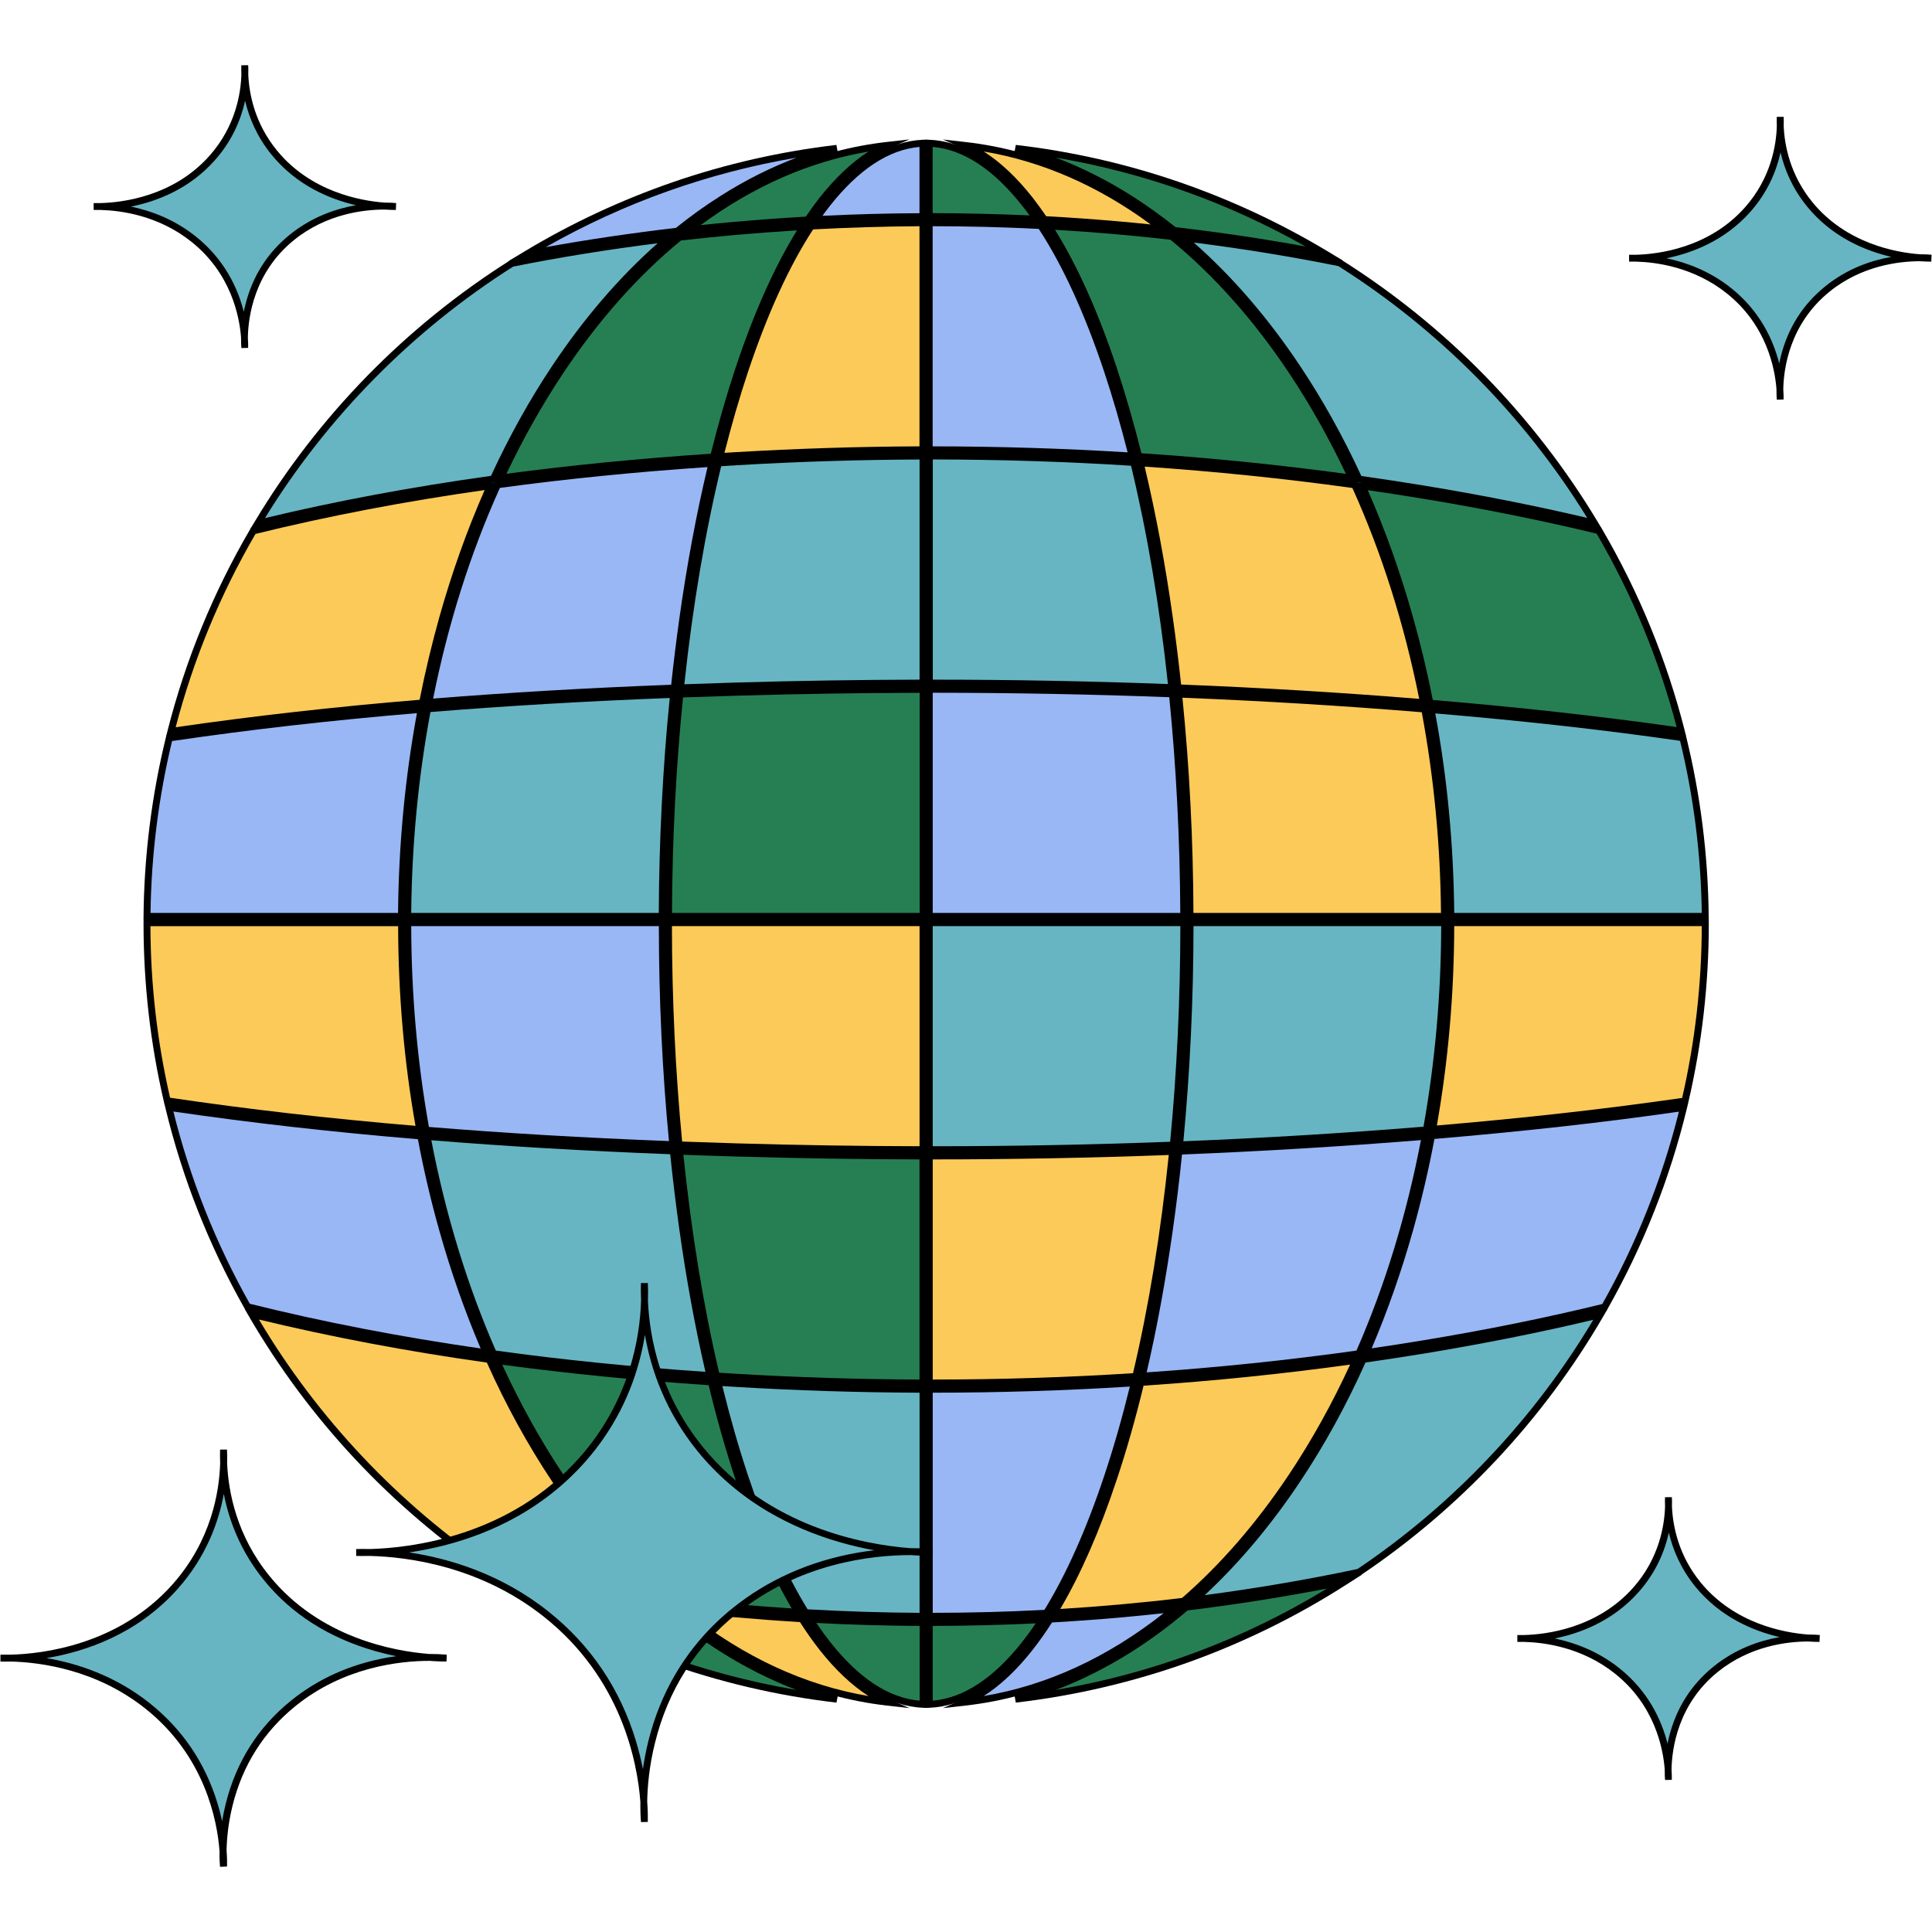
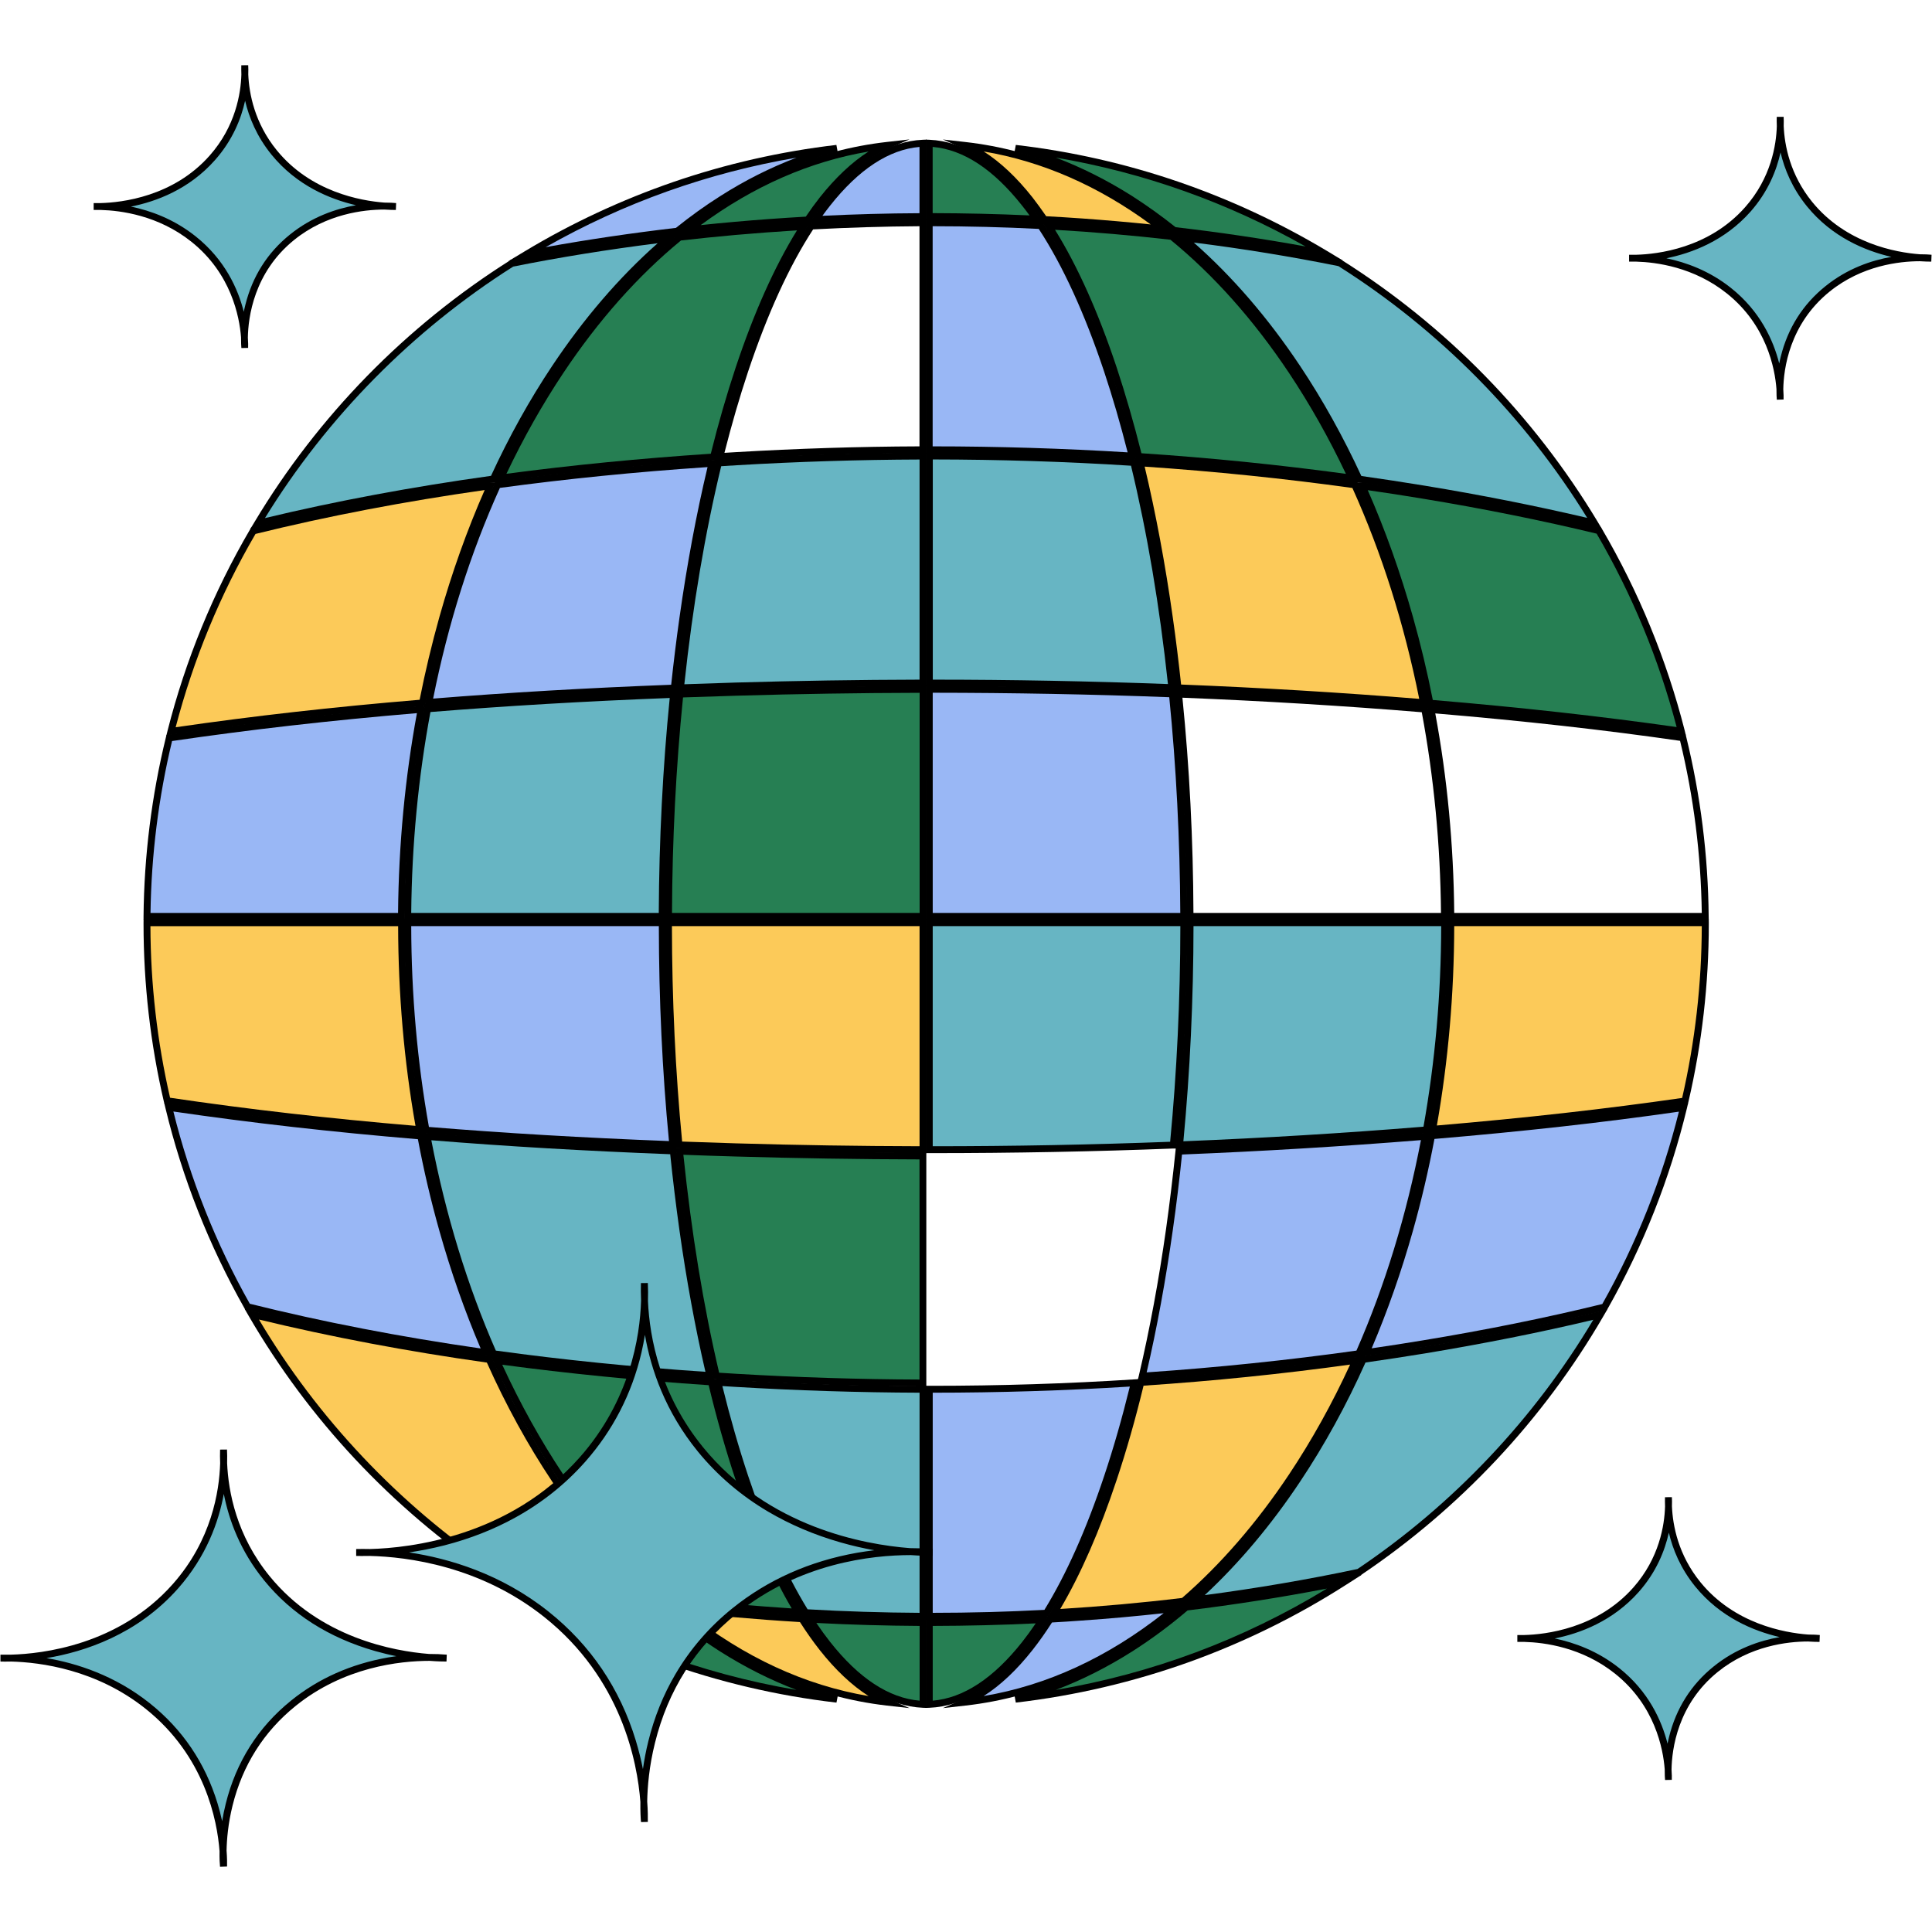
<svg xmlns="http://www.w3.org/2000/svg" width="1000" viewBox="0 0 750 750" height="1000" preserveAspectRatio="xMidYMid meet">
  <defs>
    <clipPath id="faff76d573">
      <path d="M 36 25.312 L 154 25.312 L 154 135 L 36 135 Z M 36 25.312 " clip-rule="nonzero" />
    </clipPath>
    <clipPath id="26fa90fb89">
      <path d="M 36 25.312 L 154 25.312 L 154 136 L 36 136 Z M 36 25.312 " clip-rule="nonzero" />
    </clipPath>
  </defs>
  <path fill="#267f53" d="M 522 613.957 C 484.262 638.137 440.824 654.184 394.176 659.613 C 409.449 655.652 424.375 649.102 438.738 639.98 C 446.199 635.246 453.449 629.871 460.43 623.879 C 481.211 621.363 501.781 618.047 522 613.957 Z M 522 613.957 " fill-opacity="1" fill-rule="nonzero" />
  <path fill="#000000" d="M 394.34 660.949 L 393.855 658.328 C 408.969 654.422 423.84 647.871 438.043 638.855 C 445.426 634.176 452.672 628.801 459.574 622.891 L 459.949 622.566 L 460.375 622.566 C 480.996 620.055 501.645 616.738 521.734 612.672 L 528.742 611.254 L 522.723 615.105 C 503.625 627.355 483.137 637.441 461.875 645.117 C 440.102 652.926 417.367 658.273 394.34 660.949 Z M 461.02 625.164 C 454.09 631.074 446.844 636.422 439.488 641.105 C 429.859 647.203 419.961 652.203 409.852 656.027 C 447.215 649.691 482.547 636.504 515.125 616.684 C 497.312 620.109 479.152 622.969 461.02 625.164 Z M 461.02 625.164 " fill-opacity="1" fill-rule="nonzero" />
  <path fill="#99b7f5" d="M 456.148 624.387 C 431.195 645.035 403.512 657.473 374.625 660.762 C 383.293 656.965 391.691 649.93 399.742 639.688 C 402.414 636.289 405.035 632.57 407.605 628.531 C 411.668 628.32 415.734 628.051 419.801 627.758 C 431.996 626.93 444.113 625.805 456.148 624.387 Z M 456.148 624.387 " fill-opacity="1" fill-rule="nonzero" />
  <path fill="#000000" d="M 366.012 663.09 L 374.117 659.531 C 382.543 655.84 390.836 648.887 398.723 638.855 C 401.344 635.516 403.965 631.797 406.508 627.812 L 406.883 627.223 L 407.578 627.195 C 411.562 626.98 415.684 626.715 419.746 626.418 C 431.785 625.562 443.98 624.441 456.016 623.051 L 460.508 622.543 L 457.031 625.43 C 444.488 635.809 431.168 644.18 417.445 650.332 C 403.645 656.512 389.309 660.469 374.812 662.102 Z M 408.379 629.844 C 405.918 633.695 403.379 637.277 400.812 640.543 C 394.711 648.273 388.375 654.262 381.848 658.41 C 406.426 654.262 429.883 643.457 451.738 626.234 C 441.145 627.41 430.445 628.371 419.906 629.094 C 416.055 629.391 412.18 629.629 408.379 629.844 Z M 408.379 629.844 " fill-opacity="1" fill-rule="nonzero" />
  <path fill="#267f53" d="M 404.637 628.719 C 402.414 632.117 400.168 635.301 397.867 638.215 C 386.047 653.219 373.555 661.109 360.742 661.617 L 360.742 629.844 L 361.117 629.844 C 375.668 629.844 390.191 629.469 404.637 628.719 Z M 404.637 628.719 " fill-opacity="1" fill-rule="nonzero" />
  <path fill="#000000" d="M 359.406 663.008 L 359.406 628.508 L 361.117 628.508 C 375.613 628.508 390.246 628.133 404.555 627.383 L 407.098 627.383 L 405.758 629.441 C 403.539 632.867 401.238 636.102 398.91 639.043 C 386.82 654.371 374.012 662.422 360.797 662.957 Z M 362.082 631.18 L 362.082 660.199 C 373.984 659.184 385.672 651.508 396.824 637.387 C 398.59 635.141 400.355 632.73 402.066 630.191 C 388.855 630.832 375.43 631.152 362.082 631.18 Z M 362.082 631.18 " fill-opacity="1" fill-rule="nonzero" />
  <path fill="#267f53" d="M 358.309 629.844 L 358.309 661.645 C 345.5 661.109 333.035 653.246 321.184 638.242 C 318.859 635.273 316.559 632.062 314.312 628.586 C 328.996 629.363 343.68 629.789 358.309 629.844 Z M 358.309 629.844 " fill-opacity="1" fill-rule="nonzero" />
  <path fill="#000000" d="M 359.648 663.008 L 358.258 662.957 C 345.043 662.395 332.23 654.371 320.141 639.043 C 317.789 636.047 315.434 632.758 313.188 629.281 L 311.852 627.223 L 314.391 627.223 C 328.969 628.023 343.734 628.453 358.309 628.508 L 359.648 628.508 Z M 316.906 630.031 C 318.645 632.625 320.438 635.086 322.254 637.387 C 333.383 651.508 345.07 659.184 357 660.199 L 357 631.18 C 343.68 631.102 330.199 630.727 316.906 630.031 Z M 316.906 630.031 " fill-opacity="1" fill-rule="nonzero" />
  <path fill="#fcca59" d="M 344.402 660.762 C 315.406 657.473 287.617 644.957 262.582 624.145 C 270.02 625.004 277.508 625.777 285.051 626.445 C 293.797 627.223 302.57 627.863 311.316 628.371 C 313.91 632.465 316.559 636.262 319.285 639.688 C 327.363 649.93 335.762 656.992 344.402 660.762 Z M 344.402 660.762 " fill-opacity="1" fill-rule="nonzero" />
  <path fill="#000000" d="M 353.066 663.09 L 344.27 662.102 C 329.746 660.441 315.328 656.457 301.473 650.25 C 287.699 644.074 274.324 635.648 261.754 625.191 L 258.305 622.301 L 262.77 622.809 C 270.207 623.664 277.75 624.441 285.211 625.109 C 293.902 625.887 302.73 626.527 311.422 627.035 L 312.117 627.062 L 312.492 627.648 C 315.059 631.715 317.707 635.488 320.355 638.855 C 328.246 648.887 336.539 655.84 344.965 659.531 Z M 266.996 625.992 C 288.93 643.352 312.492 654.238 337.18 658.41 C 330.68 654.262 324.316 648.273 318.215 640.543 C 315.621 637.254 313.055 633.613 310.539 629.684 C 302.008 629.176 293.395 628.531 284.918 627.785 C 278.98 627.25 272.961 626.66 266.996 625.992 Z M 266.996 625.992 " fill-opacity="1" fill-rule="nonzero" />
  <path fill="#267f53" d="M 324.875 659.613 C 278.098 654.184 234.551 638.055 196.734 613.742 C 216.738 617.781 237.309 621.098 258.332 623.637 C 265.418 629.711 272.746 635.168 280.316 639.98 C 294.707 649.102 309.605 655.68 324.875 659.613 Z M 324.875 659.613 " fill-opacity="1" fill-rule="nonzero" />
  <path fill="#000000" d="M 324.715 660.949 C 301.605 658.273 278.82 652.898 256.992 645.008 C 235.676 637.305 215.133 627.168 196.012 614.863 L 190.02 611.016 L 197 612.43 C 216.871 616.441 237.547 619.785 258.41 622.301 L 258.84 622.301 L 259.215 622.621 C 266.223 628.641 273.551 634.098 281.039 638.855 C 295.242 647.871 310.113 654.422 325.223 658.328 Z M 203.578 616.441 C 236.266 636.371 271.703 649.664 309.203 656.027 C 299.121 652.203 289.195 647.203 279.566 641.105 C 272.078 636.344 264.75 630.914 257.742 624.922 C 239.422 622.676 221.234 619.84 203.578 616.441 Z M 203.578 616.441 " fill-opacity="1" fill-rule="nonzero" />
  <path fill="#fcca59" d="M 255.094 620.805 C 233.242 618.074 211.977 614.543 191.328 610.184 C 153.055 584.426 120.984 550.191 97.77 510.18 C 126.898 517.375 157.547 523.203 189.938 527.723 C 197.348 544.414 205.879 560.008 215.48 574.398 C 227.465 592.426 240.73 607.938 255.094 620.805 Z M 255.094 620.805 " fill-opacity="1" fill-rule="nonzero" />
  <path fill="#000000" d="M 259.16 622.676 L 254.906 622.141 C 233.137 619.414 211.711 615.855 191.168 611.547 L 190.902 611.547 L 190.555 611.309 C 171.402 598.414 153.695 583.332 137.891 566.453 C 122.055 549.551 108.176 530.855 96.566 510.875 L 94.988 508.145 L 98.035 508.895 C 126.898 516.008 157.844 521.922 189.965 526.414 L 190.742 526.414 L 191.09 527.215 C 198.445 543.801 207.004 559.418 216.523 573.703 C 228.402 591.516 241.668 607.027 255.922 619.84 Z M 191.863 608.926 C 210.961 612.938 230.863 616.309 251.082 618.93 C 237.844 606.574 225.512 591.863 214.359 575.145 C 204.891 560.945 196.359 545.402 189.004 528.953 C 158.137 524.621 128.395 518.977 100.523 512.238 C 123.312 550.594 154.82 583.973 191.863 608.926 Z M 191.863 608.926 " fill-opacity="1" fill-rule="nonzero" />
  <path fill="#267f53" d="M 309.766 625.859 C 301.605 625.352 293.449 624.762 285.266 624.012 C 276.492 623.238 267.824 622.328 259.266 621.312 C 244.18 608.207 230.168 592.051 217.488 573.059 C 208.207 559.125 199.914 544.094 192.719 528.125 C 219.332 531.762 247.098 534.543 276.145 536.469 C 279.352 549.789 282.91 562.359 286.844 574.129 C 293.691 594.672 301.395 612.004 309.766 625.859 Z M 309.766 625.859 " fill-opacity="1" fill-rule="nonzero" />
  <path fill="#000000" d="M 312.254 627.355 L 309.711 627.195 C 301.5 626.688 293.234 626.07 285.184 625.352 C 276.547 624.574 267.801 623.664 259.215 622.648 L 258.785 622.648 L 258.41 622.328 C 243.164 609.086 229.016 592.746 216.391 573.809 C 207.137 559.926 198.766 544.734 191.516 528.688 L 190.527 526.492 L 192.906 526.816 C 219.309 530.426 247.336 533.234 276.25 535.133 L 277.242 535.188 L 277.48 536.148 C 280.664 549.391 284.25 562.039 288.152 573.703 C 294.945 594.082 302.625 611.414 310.941 625.164 Z M 259.828 620.027 C 268.281 621.043 276.895 621.926 285.398 622.703 C 292.621 623.344 299.977 623.906 307.332 624.387 C 299.387 610.828 292.086 594.082 285.586 574.559 C 281.762 563.082 278.23 550.699 275.102 537.727 C 247.363 535.883 220.43 533.207 194.969 529.785 C 201.922 544.895 209.867 559.207 218.613 572.336 C 231.023 590.953 244.875 607 259.828 620.027 Z M 259.828 620.027 " fill-opacity="1" fill-rule="nonzero" />
  <path fill="#67b5c3" d="M 358.309 539.305 L 358.309 627.438 C 343.199 627.383 327.98 626.902 312.734 626.047 C 304.094 612.109 296.203 594.457 289.168 573.383 C 285.316 561.852 281.84 549.578 278.711 536.656 C 281.039 536.816 283.391 536.953 285.746 537.086 C 310.086 538.504 334.293 539.254 358.309 539.305 Z M 358.309 539.305 " fill-opacity="1" fill-rule="nonzero" />
  <path fill="#000000" d="M 359.648 628.801 L 358.309 628.801 C 343.199 628.746 327.844 628.266 312.652 627.41 L 311.957 627.383 L 311.582 626.793 C 302.891 612.777 294.922 594.965 287.887 573.836 C 284.062 562.387 280.531 549.977 277.402 537.004 L 276.973 535.238 L 278.793 535.348 C 281.227 535.508 283.605 535.641 285.828 535.773 C 310.004 537.191 334.398 537.969 358.336 538.023 L 359.676 538.023 L 359.676 628.801 Z M 313.508 624.734 C 327.98 625.562 342.582 626.02 356.973 626.098 L 356.973 540.645 C 333.434 540.562 309.445 539.812 285.641 538.395 C 283.953 538.289 282.215 538.184 280.422 538.074 C 283.445 550.352 286.816 562.066 290.426 572.926 C 297.301 593.574 305.059 611.012 313.508 624.734 Z M 313.508 624.734 " fill-opacity="1" fill-rule="nonzero" />
  <path fill="#99b7f5" d="M 440.316 536.816 C 437.188 549.684 433.711 561.906 429.883 573.383 C 422.824 594.59 414.879 612.297 406.188 626.258 C 391.129 627.062 375.961 627.465 360.742 627.465 L 360.742 539.332 C 361.039 539.332 361.332 539.332 361.652 539.332 C 388.133 539.305 414.371 538.477 440.316 536.816 Z M 440.316 536.816 " fill-opacity="1" fill-rule="nonzero" />
  <path fill="#000000" d="M 361.465 628.801 C 361.227 628.801 360.984 628.801 360.742 628.801 L 359.406 628.801 L 359.406 537.969 L 360.742 537.969 C 361.039 537.969 361.332 537.969 361.625 537.969 C 387.973 537.969 414.426 537.141 440.207 535.48 L 442.027 535.375 L 441.598 537.141 C 438.469 550.059 434.941 562.414 431.141 573.809 C 424.055 595.074 416.031 612.938 407.309 626.98 L 406.938 627.57 L 406.242 627.598 C 391.504 628.398 376.445 628.801 361.465 628.801 Z M 362.082 540.645 L 362.082 626.098 C 376.551 626.098 391.129 625.699 405.438 624.949 C 413.918 611.176 421.727 593.684 428.652 572.926 C 432.266 562.121 435.609 550.457 438.605 538.262 C 413.434 539.84 387.73 540.645 362.082 540.645 Z M 362.082 540.645 " fill-opacity="1" fill-rule="nonzero" />
  <path fill="#fcca59" d="M 526.332 528.098 C 519.137 544.066 510.848 559.125 501.566 573.059 C 488.809 592.184 474.66 608.445 459.441 621.605 C 442.805 623.613 426.031 625.109 409.156 626.07 C 417.609 612.164 425.336 594.777 432.211 574.129 C 436.117 562.414 439.672 549.898 442.855 536.656 C 471.047 534.785 498.918 531.922 526.332 528.098 Z M 526.332 528.098 " fill-opacity="1" fill-rule="nonzero" />
  <path fill="#000000" d="M 406.695 627.57 L 408.004 625.402 C 416.379 611.602 424.105 594.215 430.926 573.73 C 434.805 562.094 438.391 549.523 441.547 536.363 L 441.785 535.348 L 442.805 535.348 C 470.859 533.5 498.891 530.613 526.145 526.816 L 528.555 526.469 L 527.562 528.688 C 520.316 544.762 511.945 559.953 502.688 573.863 C 489.957 592.934 475.727 609.355 460.324 622.676 L 459.949 622.996 L 459.52 622.996 C 442.883 625.004 425.953 626.5 409.211 627.465 Z M 443.926 537.914 C 440.797 550.805 437.293 563.137 433.469 574.559 C 426.941 594.191 419.586 611.016 411.59 624.602 C 427.344 623.637 443.23 622.219 458.879 620.32 C 473.965 607.215 487.953 591.062 500.441 572.312 C 509.188 559.18 517.16 544.867 524.113 529.73 C 497.875 533.367 470.887 536.121 443.926 537.914 Z M 443.926 537.914 " fill-opacity="1" fill-rule="nonzero" />
  <path fill="#67b5c3" d="M 621.23 510.312 C 597.988 550.352 565.84 584.613 527.512 610.344 C 506.461 614.785 485.172 618.367 463.664 621.098 C 478.164 608.152 491.535 592.559 503.598 574.426 C 513.199 560.035 521.734 544.414 529.168 527.699 C 537.059 526.574 544.922 525.371 552.758 524.086 C 576.75 520.156 599.512 515.582 621.23 510.312 Z M 621.23 510.312 " fill-opacity="1" fill-rule="nonzero" />
  <path fill="#000000" d="M 459.547 622.969 L 462.758 620.109 C 477.145 607.27 490.52 591.648 502.477 573.703 C 511.996 559.418 520.555 543.773 527.938 527.188 L 528.285 526.387 L 529.062 526.387 C 536.926 525.262 544.816 524.059 552.52 522.805 C 576.43 518.871 599.461 514.242 620.938 509.027 L 623.984 508.281 L 622.406 510.98 C 610.801 530.988 596.863 549.684 581.004 566.613 C 565.168 583.492 547.438 598.578 528.258 611.469 L 528.047 611.602 L 527.805 611.656 C 506.836 616.094 485.305 619.707 463.824 622.434 Z M 530.078 528.93 C 522.723 545.402 514.191 560.945 504.695 575.172 C 493.488 591.996 481.023 606.812 467.676 619.227 C 487.605 616.605 507.531 613.207 526.977 609.086 C 564.074 584.133 595.66 550.727 618.504 512.344 C 597.855 517.266 575.816 521.652 552.973 525.426 C 545.43 526.652 537.727 527.832 530.078 528.93 Z M 530.078 528.93 " fill-opacity="1" fill-rule="nonzero" />
-   <path fill="#fcca59" d="M 455.215 446.977 C 452.059 478.164 447.242 507.609 440.902 534.355 C 414.477 536.07 387.73 536.926 360.742 536.898 L 360.742 448.77 L 361.625 448.77 C 393.188 448.742 424.43 448.152 455.215 446.977 Z M 455.215 446.977 " fill-opacity="1" fill-rule="nonzero" />
-   <path fill="#000000" d="M 361.734 538.207 C 361.414 538.207 361.066 538.207 360.742 538.207 L 359.406 538.207 L 359.406 447.402 L 361.625 447.402 C 393.027 447.402 424.48 446.816 455.16 445.637 L 456.684 445.637 L 456.551 447.109 C 453.395 478.457 448.582 507.906 442.215 534.652 L 441.973 535.613 L 440.984 535.668 C 414.988 537.352 388.32 538.207 361.734 538.207 Z M 362.082 450.078 L 362.082 535.535 C 388.188 535.535 414.316 534.703 439.836 533.074 C 445.961 507.129 450.613 478.645 453.715 448.367 C 423.652 449.488 392.84 450.078 362.082 450.078 Z M 362.082 450.078 " fill-opacity="1" fill-rule="nonzero" />
  <path fill="#99b7f5" d="M 653.516 429.965 C 646.855 457.406 636.477 483.43 622.891 507.422 C 600.555 512.906 577.125 517.641 552.332 521.734 C 545.031 522.938 537.676 524.059 530.293 525.129 C 536.844 510.07 542.488 494.129 547.195 477.414 C 550.566 465.484 553.402 453.316 555.703 440.93 C 590.793 437.961 623.184 434.324 653.516 429.965 Z M 653.516 429.965 " fill-opacity="1" fill-rule="nonzero" />
  <path fill="#000000" d="M 528.125 526.762 L 529.09 524.566 C 535.613 509.562 541.285 493.57 545.938 477.012 C 549.281 465.191 552.117 452.941 554.418 440.637 L 554.633 439.539 L 555.703 439.539 C 591.035 436.57 622.969 433.016 653.355 428.629 L 655.305 428.332 L 654.852 430.258 C 648.273 457.461 637.922 483.617 624.094 508.039 L 623.797 508.547 L 623.238 508.68 C 601.039 514.137 577.285 518.953 552.57 522.988 C 545.379 524.168 537.941 525.316 530.504 526.387 Z M 556.852 442.133 C 554.578 454.172 551.77 466.152 548.508 477.734 C 544.039 493.594 538.637 508.977 532.484 523.418 C 539.117 522.453 545.699 521.438 552.117 520.367 C 576.535 516.355 600.047 511.598 622.008 506.219 C 635.246 482.734 645.25 457.621 651.75 431.543 C 622.168 435.797 591.086 439.246 556.852 442.133 Z M 556.852 442.133 " fill-opacity="1" fill-rule="nonzero" />
  <path fill="#99b7f5" d="M 553.242 441.09 C 547.652 471.02 538.984 499.453 527.512 525.504 C 499.906 529.383 471.852 532.297 443.445 534.195 C 447.617 516.465 451.148 497.422 454.012 477.227 C 455.402 467.277 456.633 457.168 457.676 446.895 C 489.77 445.637 521.359 443.738 552.359 441.172 C 552.625 441.145 552.945 441.117 553.242 441.09 Z M 553.242 441.09 " fill-opacity="1" fill-rule="nonzero" />
  <path fill="#000000" d="M 441.707 535.641 L 442.133 533.875 C 446.281 516.223 449.836 497.098 452.672 477.012 C 454.062 467.09 455.293 456.898 456.336 446.734 L 456.445 445.586 L 457.594 445.531 C 489.555 444.273 521.41 442.348 552.223 439.836 C 552.547 439.809 552.84 439.781 553.133 439.754 L 554.898 439.594 L 554.578 441.332 C 548.961 471.422 540.27 499.906 528.742 526.039 L 528.395 526.84 L 527.617 526.84 C 500.121 530.719 471.852 533.637 443.551 535.535 Z M 458.852 448.18 C 457.863 457.996 456.656 467.812 455.293 477.414 C 452.539 496.887 449.141 515.5 445.129 532.754 C 472.547 530.879 499.906 528.047 526.574 524.301 C 537.648 499.051 546.047 471.582 551.609 442.59 C 521.387 445.023 490.199 446.922 458.852 448.18 Z M 458.852 448.18 " fill-opacity="1" fill-rule="nonzero" />
  <path fill="#267f53" d="M 358.309 448.742 L 358.309 536.871 C 334.344 536.816 310.164 536.07 285.879 534.625 C 283.285 534.465 280.691 534.305 278.125 534.145 C 271.785 507.422 266.996 478 263.84 446.867 C 271.008 447.137 278.285 447.375 285.664 447.59 C 310.031 448.34 334.266 448.715 358.309 448.742 Z M 358.309 448.742 " fill-opacity="1" fill-rule="nonzero" />
  <path fill="#000000" d="M 359.648 538.207 L 358.309 538.207 C 334.426 538.156 310.031 537.406 285.801 535.961 C 283.18 535.801 280.582 535.641 278.016 535.48 L 277.027 535.426 L 276.785 534.465 C 270.445 507.719 265.633 478.297 262.477 447.027 L 262.316 445.559 L 263.84 445.559 C 270.98 445.824 278.309 446.066 285.641 446.281 C 309.953 447.004 334.398 447.375 358.258 447.402 L 359.594 447.402 L 359.594 538.207 Z M 279.168 532.887 C 281.387 533.02 283.66 533.18 285.934 533.312 C 309.656 534.707 333.543 535.453 356.945 535.535 L 356.945 450.078 C 333.488 450.023 309.469 449.648 285.586 448.953 C 278.793 448.77 271.973 448.527 265.285 448.285 C 268.414 478.512 273.066 506.969 279.168 532.887 Z M 279.168 532.887 " fill-opacity="1" fill-rule="nonzero" />
  <path fill="#67b5c3" d="M 275.582 534.008 C 246.32 532.059 218.344 529.25 191.57 525.531 C 180.098 499.508 171.43 471.129 165.84 441.199 C 195.902 443.66 227.625 445.504 261.406 446.816 C 262.449 457.113 263.652 467.25 265.07 477.227 C 267.906 497.312 271.41 516.305 275.582 534.008 Z M 275.582 534.008 " fill-opacity="1" fill-rule="nonzero" />
  <path fill="#000000" d="M 277.266 535.348 L 275.477 535.348 C 246.293 533.422 218.051 530.559 191.465 526.867 L 190.688 526.867 L 190.34 526.066 C 178.84 499.961 170.145 471.504 164.504 441.438 L 164.184 439.727 L 165.922 439.859 C 196.09 442.32 227.332 444.168 261.434 445.449 L 262.582 445.504 L 262.691 446.656 C 263.707 456.871 264.938 467.09 266.355 477.012 C 269.164 496.992 272.695 516.035 276.84 533.688 Z M 192.48 524.301 C 218.266 527.859 245.625 530.641 273.844 532.539 C 269.859 515.312 266.461 496.777 263.734 477.387 C 262.395 467.812 261.191 457.941 260.176 448.07 C 227.145 446.789 196.785 445.023 167.445 442.645 C 173.008 471.609 181.434 499.078 192.48 524.301 Z M 192.48 524.301 " fill-opacity="1" fill-rule="nonzero" />
  <path fill="#99b7f5" d="M 188.789 525.129 C 156.211 520.531 125.371 514.59 96.109 507.262 C 82.551 483.297 72.172 457.301 65.539 429.859 C 96.406 434.406 128.797 438.094 163.379 440.984 C 165.68 453.316 168.516 465.457 171.887 477.359 C 176.566 494.102 182.211 510.043 188.789 525.129 Z M 188.789 525.129 " fill-opacity="1" fill-rule="nonzero" />
  <path fill="#000000" d="M 190.957 526.789 L 188.602 526.469 C 156.156 521.895 124.945 515.875 95.789 508.574 L 95.23 508.441 L 94.934 507.93 C 81.133 483.512 70.781 457.352 64.23 430.18 L 63.773 428.254 L 65.727 428.547 C 96.832 433.148 128.797 436.785 163.461 439.672 L 164.477 439.754 L 164.664 440.742 C 166.965 452.992 169.797 465.191 173.113 477.012 C 177.797 493.594 183.465 509.617 189.992 524.594 Z M 96.969 506.113 C 125.16 513.148 155.301 518.977 186.594 523.473 C 180.418 509 175.016 493.621 170.547 477.734 C 167.285 466.18 164.477 454.223 162.23 442.242 C 128.637 439.434 97.527 435.902 67.305 431.488 C 73.777 457.539 83.754 482.629 96.969 506.113 Z M 96.969 506.113 " fill-opacity="1" fill-rule="nonzero" />
  <path fill="#fcca59" d="M 162.898 438.523 C 128.262 435.637 95.816 431.918 64.926 427.344 C 59.789 405.25 57.062 382.25 57.062 358.633 C 57.062 358.496 57.062 358.336 57.062 358.203 L 155.863 358.203 L 155.863 358.633 C 155.863 385.887 158.219 412.633 162.898 438.523 Z M 162.898 438.523 " fill-opacity="1" fill-rule="nonzero" />
  <path fill="#000000" d="M 164.531 439.996 L 162.789 439.859 C 127.992 436.945 95.926 433.281 64.738 428.652 L 63.828 428.52 L 63.613 427.637 C 58.371 405.145 55.723 381.926 55.723 358.633 C 55.723 358.469 55.723 358.309 55.723 358.176 L 55.75 356.867 L 157.199 356.867 L 157.199 358.633 C 157.199 385.727 159.555 412.551 164.207 438.281 Z M 66.02 426.141 C 96.352 430.633 127.539 434.191 161.293 437.051 C 156.852 411.965 154.605 385.887 154.555 359.539 L 58.398 359.539 C 58.453 381.98 61.02 404.395 66.02 426.141 Z M 66.02 426.141 " fill-opacity="1" fill-rule="nonzero" />
  <path fill="#99b7f5" d="M 261.164 444.355 C 227.305 443.043 195.504 441.199 165.387 438.711 C 160.703 412.926 158.297 386.047 158.297 358.605 L 158.297 358.176 L 257.102 358.176 L 257.102 358.605 C 257.074 387.945 258.465 416.672 261.164 444.355 Z M 261.164 444.355 " fill-opacity="1" fill-rule="nonzero" />
  <path fill="#000000" d="M 262.637 445.746 L 261.113 445.691 C 226.824 444.383 195.477 442.535 165.277 440.047 L 164.262 439.969 L 164.074 438.953 C 159.367 412.926 156.961 385.914 156.961 358.605 L 156.961 356.84 L 258.438 356.84 L 258.438 358.605 C 258.438 387.812 259.801 416.617 262.504 444.219 Z M 166.508 437.48 C 195.902 439.887 226.422 441.68 259.695 442.965 C 257.102 416.031 255.789 387.973 255.762 359.512 L 159.637 359.512 C 159.688 385.992 161.988 412.203 166.508 437.48 Z M 166.508 437.48 " fill-opacity="1" fill-rule="nonzero" />
  <path fill="#fcca59" d="M 358.309 358.176 L 358.309 446.309 C 334.293 446.281 310.086 445.906 285.719 445.184 C 278.23 444.969 270.875 444.703 263.602 444.434 C 260.926 416.914 259.535 388.078 259.535 358.605 L 259.535 358.176 Z M 358.309 358.176 " fill-opacity="1" fill-rule="nonzero" />
  <path fill="#000000" d="M 359.648 447.645 L 358.309 447.645 C 334.48 447.617 310.031 447.242 285.664 446.52 C 278.125 446.309 270.688 446.039 263.547 445.773 L 262.371 445.773 L 262.234 444.57 C 259.535 416.805 258.145 387.891 258.145 358.605 L 258.145 356.84 L 359.621 356.84 L 359.621 447.645 Z M 264.805 443.152 C 271.57 443.391 278.605 443.633 285.746 443.848 C 309.633 444.543 333.57 444.918 356.973 444.969 L 356.973 359.512 L 260.844 359.512 C 260.871 388 262.207 416.137 264.805 443.152 Z M 264.805 443.152 " fill-opacity="1" fill-rule="nonzero" />
  <path fill="#67b5c3" d="M 459.547 358.176 L 459.547 358.605 C 459.547 388.105 458.156 416.965 455.453 444.516 C 424.293 445.719 392.68 446.309 360.742 446.309 L 360.742 358.176 Z M 459.547 358.176 " fill-opacity="1" fill-rule="nonzero" />
  <path fill="#000000" d="M 361.574 447.645 C 361.305 447.645 361.012 447.645 360.742 447.645 L 359.406 447.645 L 359.406 356.84 L 460.883 356.84 L 460.883 358.605 C 460.883 387.918 459.52 416.859 456.793 444.648 L 456.684 445.852 L 455.508 445.852 C 424.723 447.055 393.133 447.645 361.574 447.645 Z M 362.082 359.512 L 362.082 444.969 C 393.027 444.969 424.027 444.383 454.25 443.23 C 456.844 416.164 458.184 388.027 458.211 359.512 Z M 362.082 359.512 " fill-opacity="1" fill-rule="nonzero" />
  <path fill="#67b5c3" d="M 560.758 358.176 L 560.758 358.605 C 560.758 386.02 558.348 412.848 553.695 438.605 C 553.16 438.656 552.652 438.684 552.117 438.738 C 521.25 441.277 489.797 443.176 457.887 444.434 C 460.59 416.727 461.98 387.973 461.98 358.605 L 461.98 358.176 Z M 560.758 358.176 " fill-opacity="1" fill-rule="nonzero" />
  <path fill="#000000" d="M 456.418 445.824 L 456.578 444.301 C 459.277 416.672 460.645 387.84 460.645 358.605 L 460.645 356.84 L 562.121 356.84 L 562.121 358.605 C 562.121 385.859 559.738 412.875 555.031 438.844 L 554.844 439.859 L 553.828 439.941 C 553.293 439.996 552.785 440.023 552.25 440.074 C 521.52 442.59 489.797 444.516 457.941 445.773 Z M 463.316 359.512 C 463.293 387.973 461.953 416.082 459.387 443.043 C 490.68 441.785 521.84 439.887 552.035 437.426 C 552.223 437.398 552.41 437.398 552.598 437.375 C 557.094 412.152 559.418 385.965 559.473 359.512 Z M 463.316 359.512 " fill-opacity="1" fill-rule="nonzero" />
  <path fill="#fcca59" d="M 661.992 358.605 C 661.992 382.25 659.266 405.277 654.102 427.398 C 623.746 431.809 591.301 435.449 556.156 438.391 C 560.809 412.551 563.164 385.832 563.164 358.605 L 563.164 358.176 L 661.992 358.176 C 661.992 358.309 661.992 358.469 661.992 358.605 Z M 661.992 358.605 " fill-opacity="1" fill-rule="nonzero" />
  <path fill="#000000" d="M 554.551 439.887 L 554.871 438.176 C 559.527 412.473 561.879 385.699 561.879 358.633 L 561.879 356.867 L 663.332 356.867 L 663.355 358.176 C 663.355 358.336 663.355 358.496 663.355 358.633 C 663.355 381.953 660.684 405.195 655.441 427.746 L 655.227 428.629 L 654.316 428.762 C 623.797 433.199 591.73 436.785 556.289 439.754 Z M 564.527 359.512 C 564.473 385.832 562.199 411.855 557.789 436.918 C 592.129 434.004 623.316 430.5 653.008 426.219 C 658.008 404.449 660.574 382.035 660.629 359.512 Z M 564.527 359.512 " fill-opacity="1" fill-rule="nonzero" />
-   <path fill="#67b5c3" d="M 661.992 355.742 L 563.191 355.742 C 563.031 328.328 560.461 301.445 555.566 275.477 C 590.633 278.418 622.996 282.027 653.301 286.414 C 658.758 308.668 661.754 331.883 661.992 355.742 Z M 661.992 355.742 " fill-opacity="1" fill-rule="nonzero" />
  <path fill="#000000" d="M 663.332 357.078 L 561.852 357.078 L 561.852 355.742 C 561.691 328.488 559.125 301.555 554.258 275.688 L 553.938 273.949 L 555.676 274.086 C 591.008 277.027 622.996 280.609 653.488 285.023 L 654.371 285.156 L 654.586 286.039 C 660.148 308.723 663.09 332.152 663.305 355.688 Z M 564.527 354.406 L 660.629 354.406 C 660.309 331.832 657.5 309.363 652.203 287.59 C 622.543 283.312 591.41 279.836 557.172 276.945 C 561.828 302.008 564.285 328.059 564.527 354.406 Z M 564.527 354.406 " fill-opacity="1" fill-rule="nonzero" />
-   <path fill="#fcca59" d="M 560.758 355.742 L 461.953 355.742 C 461.875 326.188 460.375 297.301 457.539 269.484 C 489.582 270.742 521.145 272.641 552.117 275.18 C 552.438 275.207 552.758 275.234 553.082 275.262 C 557.977 301.125 560.598 328.141 560.758 355.742 Z M 560.758 355.742 " fill-opacity="1" fill-rule="nonzero" />
  <path fill="#000000" d="M 562.094 357.078 L 460.617 357.078 L 460.617 355.742 C 460.535 326.348 459.039 297.355 456.203 269.59 L 456.043 268.066 L 457.594 268.121 C 489.582 269.375 521.41 271.301 552.223 273.816 L 553.133 273.898 L 554.176 273.898 L 554.391 274.992 C 559.34 301.098 561.934 328.273 562.094 355.715 Z M 463.293 354.406 L 559.391 354.406 C 559.152 327.926 556.637 301.715 551.93 276.492 C 521.68 274.004 490.438 272.105 459.012 270.848 C 461.738 297.836 463.184 325.918 463.293 354.406 Z M 463.293 354.406 " fill-opacity="1" fill-rule="nonzero" />
  <path fill="#99b7f5" d="M 459.547 355.742 L 360.742 355.742 L 360.742 267.613 C 392.574 267.613 424.082 268.199 455.133 269.375 C 457.941 297.031 459.441 326.055 459.547 355.742 Z M 459.547 355.742 " fill-opacity="1" fill-rule="nonzero" />
  <path fill="#000000" d="M 460.883 357.078 L 359.406 357.078 L 359.406 266.273 L 360.742 266.273 C 360.957 266.273 361.172 266.273 361.387 266.273 C 392.973 266.273 424.535 266.863 455.188 268.039 L 456.336 268.094 L 456.445 269.242 C 459.277 297.113 460.777 326.215 460.855 355.742 Z M 362.082 354.406 L 458.184 354.406 C 458.047 325.84 456.605 297.676 453.902 270.66 C 423.895 269.512 393 268.949 362.082 268.922 Z M 362.082 354.406 " fill-opacity="1" fill-rule="nonzero" />
  <path fill="#267f53" d="M 358.309 267.613 L 358.309 355.742 L 259.508 355.742 C 259.586 326.082 261.086 297.086 263.922 269.457 C 271.09 269.191 278.363 268.949 285.719 268.734 C 310.086 268.012 334.293 267.637 358.309 267.613 Z M 358.309 267.613 " fill-opacity="1" fill-rule="nonzero" />
  <path fill="#000000" d="M 359.648 357.078 L 258.172 357.078 L 258.172 355.742 C 258.25 326.242 259.75 297.168 262.582 269.324 L 262.691 268.172 L 263.84 268.121 C 270.875 267.852 278.203 267.613 285.641 267.398 C 309.953 266.676 334.398 266.301 358.285 266.273 L 359.621 266.273 L 359.621 357.078 Z M 260.871 354.406 L 357 354.406 L 357 268.949 C 333.57 269.004 309.633 269.375 285.773 270.074 C 278.738 270.285 271.812 270.5 265.152 270.742 C 262.422 297.73 260.977 325.867 260.871 354.406 Z M 260.871 354.406 " fill-opacity="1" fill-rule="nonzero" />
  <path fill="#67b5c3" d="M 261.488 269.562 C 258.652 297.379 257.18 326.242 257.074 355.77 L 158.297 355.77 C 158.457 328.141 161.078 301.07 166 275.18 C 196.039 272.695 227.73 270.848 261.488 269.562 Z M 261.488 269.562 " fill-opacity="1" fill-rule="nonzero" />
  <path fill="#000000" d="M 258.41 357.078 L 156.961 357.078 L 156.961 355.742 C 157.121 328.246 159.715 301.047 164.691 274.914 L 164.879 273.926 L 165.895 273.844 C 196.039 271.383 227.305 269.539 261.461 268.227 L 262.984 268.172 L 262.824 269.699 C 259.988 297.434 258.52 326.375 258.438 355.77 Z M 159.637 354.406 L 255.734 354.406 C 255.871 325.945 257.289 297.891 259.988 270.953 C 226.875 272.238 196.465 274.031 167.098 276.41 C 162.391 301.633 159.875 327.871 159.637 354.406 Z M 159.637 354.406 " fill-opacity="1" fill-rule="nonzero" />
  <path fill="#99b7f5" d="M 163.512 275.367 C 158.59 301.395 156.023 328.301 155.863 355.77 L 57.062 355.77 C 57.273 331.938 60.27 308.75 65.727 286.496 C 96.566 281.922 128.957 278.23 163.512 275.367 Z M 163.512 275.367 " fill-opacity="1" fill-rule="nonzero" />
  <path fill="#000000" d="M 157.199 357.078 L 55.723 357.078 L 55.723 355.742 C 55.938 332.23 58.879 308.828 64.418 286.176 L 64.629 285.293 L 65.512 285.156 C 96.621 280.559 128.609 276.918 163.379 274.031 L 165.117 273.898 L 164.797 275.637 C 159.902 301.527 157.336 328.488 157.176 355.797 Z M 58.426 354.406 L 154.527 354.406 C 154.766 328.008 157.227 301.93 161.855 276.84 C 128.152 279.676 97.047 283.23 66.797 287.672 C 61.555 309.418 58.746 331.859 58.426 354.406 Z M 58.426 354.406 " fill-opacity="1" fill-rule="nonzero" />
  <path fill="#fcca59" d="M 190.34 188.574 C 183.117 204.676 176.941 221.82 171.859 239.848 C 168.809 250.68 166.188 261.699 163.996 272.879 C 129.492 275.742 97.18 279.406 66.367 283.926 C 73.402 256.27 84.234 230.141 98.305 206.094 C 127.379 198.926 157.977 193.094 190.34 188.574 Z M 190.34 188.574 " fill-opacity="1" fill-rule="nonzero" />
  <path fill="#000000" d="M 64.578 285.559 L 65.059 283.605 C 72.012 256.219 82.816 229.898 97.129 205.426 L 97.504 204.758 L 98.117 204.758 C 127.004 197.641 157.949 191.73 190.098 187.238 L 192.348 187.238 L 191.516 189.109 C 184.348 205.133 178.145 222.301 173.09 240.195 C 170.066 250.949 167.418 262.023 165.25 273.121 L 165.066 274.109 L 164.047 274.191 C 129.465 277.055 97.555 280.664 66.504 285.238 Z M 99.188 207.27 C 85.465 230.809 75.062 256.059 68.188 282.324 C 98.359 277.938 129.383 274.434 162.898 271.652 C 165.039 260.816 167.633 250.012 170.574 239.5 C 175.414 222.301 181.328 205.746 188.148 190.234 C 157.066 194.645 127.137 200.371 99.188 207.27 Z M 99.188 207.27 " fill-opacity="1" fill-rule="nonzero" />
  <path fill="#99b7f5" d="M 276.383 179.883 C 271.863 198.523 268.094 218.637 265.07 240.008 C 263.812 248.914 262.719 257.957 261.754 267.102 C 228.078 268.387 196.465 270.234 166.48 272.668 C 172.367 242.629 181.328 214.172 193.148 188.172 C 219.68 184.535 247.391 181.781 276.383 179.883 Z M 276.383 179.883 " fill-opacity="1" fill-rule="nonzero" />
  <path fill="#000000" d="M 164.824 274.164 L 165.172 272.426 C 171.082 242.23 180.098 213.691 191.945 187.641 L 192.293 186.863 L 193.066 186.863 C 219.496 183.254 247.5 180.445 276.305 178.57 L 278.125 178.465 L 277.695 180.23 C 273.203 198.766 269.402 218.961 266.406 240.25 C 265.152 249.129 264.027 258.25 263.09 267.289 L 262.957 268.441 L 261.809 268.496 C 227.812 269.777 196.652 271.598 166.59 274.059 Z M 194.059 189.402 C 182.664 214.598 173.945 242.094 168.141 271.195 C 197.348 268.844 227.625 267.078 260.551 265.82 C 261.488 257.102 262.555 248.379 263.762 239.82 C 266.676 219.145 270.34 199.461 274.672 181.328 C 246.777 183.199 219.68 185.926 194.059 189.402 Z M 194.059 189.402 " fill-opacity="1" fill-rule="nonzero" />
  <path fill="#67b5c3" d="M 358.309 177.047 L 358.309 265.176 C 334.266 265.203 310.031 265.578 285.641 266.301 C 278.391 266.516 271.223 266.754 264.16 267.023 C 267.426 235.809 272.398 206.363 278.898 179.723 C 281.199 179.562 283.527 179.426 285.852 179.293 C 310.191 177.848 334.344 177.102 358.309 177.047 Z M 358.309 177.047 " fill-opacity="1" fill-rule="nonzero" />
  <path fill="#000000" d="M 264.188 268.359 L 262.691 268.359 L 262.852 266.891 C 266.141 235.516 271.117 206.094 277.613 179.402 L 277.855 178.383 L 278.871 178.383 C 281.305 178.223 283.578 178.09 285.801 177.957 C 309.953 176.539 334.344 175.789 358.309 175.711 L 359.648 175.711 L 359.648 266.516 L 358.309 266.516 C 334.344 266.543 309.898 266.918 285.691 267.637 C 278.473 267.852 271.25 268.094 264.188 268.359 Z M 279.969 180.98 C 273.711 206.844 268.895 235.328 265.66 265.633 C 272.184 265.391 278.898 265.176 285.613 264.965 C 309.418 264.27 333.41 263.895 356.973 263.84 L 356.973 178.383 C 333.488 178.465 309.578 179.215 285.961 180.605 C 284.008 180.738 282.055 180.844 279.969 180.98 Z M 279.969 180.98 " fill-opacity="1" fill-rule="nonzero" />
  <path fill="#67b5c3" d="M 454.867 266.941 C 423.895 265.766 392.492 265.176 360.742 265.176 L 360.742 177.047 C 361.039 177.047 361.332 177.047 361.652 177.047 C 388.051 177.047 414.238 177.875 440.102 179.535 C 446.629 206.199 451.602 235.676 454.867 266.941 Z M 454.867 266.941 " fill-opacity="1" fill-rule="nonzero" />
  <path fill="#000000" d="M 456.363 268.332 L 454.812 268.281 C 424.266 267.102 392.922 266.516 361.574 266.516 C 361.305 266.516 361.012 266.516 360.742 266.516 L 359.406 266.516 L 359.406 175.711 L 360.742 175.711 C 361.039 175.711 361.359 175.711 361.652 175.711 C 387.945 175.711 414.371 176.539 440.207 178.195 L 441.199 178.25 L 441.438 179.215 C 447.965 205.906 452.941 235.383 456.23 266.809 Z M 362.082 263.84 C 392.762 263.84 423.465 264.43 453.395 265.551 C 450.16 235.195 445.316 206.684 439.059 180.793 C 413.758 179.188 387.863 178.383 362.109 178.359 L 362.109 263.84 Z M 362.082 263.84 " fill-opacity="1" fill-rule="nonzero" />
  <path fill="#fcca59" d="M 552.598 272.773 C 552.492 272.773 552.41 272.746 552.305 272.746 C 521.199 270.207 489.477 268.281 457.301 267.023 C 456.336 257.902 455.242 248.891 453.984 240.008 C 450.961 218.559 447.164 198.363 442.645 179.695 C 470.781 181.566 498.57 184.402 525.934 188.227 C 537.754 214.25 546.742 242.738 552.598 272.773 Z M 552.598 272.773 " fill-opacity="1" fill-rule="nonzero" />
  <path fill="#000000" d="M 554.258 274.273 L 552.199 274.086 C 521.25 271.543 489.289 269.617 457.246 268.359 L 456.098 268.309 L 455.961 267.156 C 455 258.035 453.902 248.969 452.645 240.195 C 449.648 218.852 445.824 198.605 441.332 179.988 L 440.902 178.223 L 442.723 178.332 C 470.809 180.176 498.863 183.066 526.121 186.863 L 526.84 186.969 L 527.137 187.641 C 538.984 213.719 548 242.281 553.91 272.508 Z M 458.504 265.738 C 489.691 266.969 520.797 268.844 550.941 271.301 C 545.109 242.176 536.391 214.652 524.996 189.43 C 498.625 185.766 471.504 182.984 444.355 181.141 C 448.688 199.355 452.379 219.066 455.293 239.82 C 456.496 248.273 457.566 256.992 458.504 265.738 Z M 458.504 265.738 " fill-opacity="1" fill-rule="nonzero" />
  <path fill="#267f53" d="M 652.66 283.848 C 622.383 279.488 590.07 275.902 555.086 272.988 C 552.895 261.754 550.273 250.707 547.223 239.848 C 542.141 221.82 535.961 204.703 528.766 188.602 C 536.656 189.727 544.52 190.93 552.359 192.211 C 576.324 196.145 599.059 200.719 620.723 205.988 C 634.766 230.031 645.625 256.191 652.66 283.848 Z M 652.66 283.848 " fill-opacity="1" fill-rule="nonzero" />
  <path fill="#000000" d="M 654.449 285.453 L 652.473 285.156 C 622.113 280.797 590.203 277.242 554.98 274.297 L 553.961 274.219 L 553.777 273.227 C 551.609 262.102 548.961 250.977 545.938 240.195 C 540.91 222.328 534.707 205.156 527.535 189.137 L 526.68 187.266 L 528.93 187.266 C 536.684 188.359 544.629 189.59 552.547 190.875 C 576.457 194.809 599.484 199.434 620.988 204.648 L 621.551 204.785 L 621.848 205.266 C 636.184 229.766 646.988 256.082 653.969 283.473 Z M 556.211 271.73 C 590.34 274.594 621.34 278.043 650.867 282.242 C 643.992 255.949 633.535 230.699 619.812 207.164 C 598.523 202.027 575.734 197.43 552.117 193.551 C 545.027 192.371 537.914 191.277 530.961 190.285 C 537.781 205.801 543.664 222.328 548.508 239.5 C 551.477 250.012 554.07 260.871 556.211 271.73 Z M 556.211 271.73 " fill-opacity="1" fill-rule="nonzero" />
  <path fill="#67b5c3" d="M 618.957 203.07 C 597.934 198.043 575.922 193.629 552.73 189.832 C 544.387 188.469 535.988 187.184 527.562 185.98 C 520.527 170.602 512.504 156.184 503.598 142.785 C 490.277 122.832 475.406 105.926 459.199 92.285 C 479.688 94.746 499.988 98.012 520.047 102.051 C 560.41 127.457 594.379 162.148 618.957 203.07 Z M 618.957 203.07 " fill-opacity="1" fill-rule="nonzero" />
  <path fill="#000000" d="M 621.738 205.105 L 618.637 204.355 C 597.828 199.379 575.574 194.914 552.492 191.117 C 544.148 189.75 535.723 188.469 527.457 187.293 L 526.68 187.293 L 526.332 186.516 C 519.324 171.242 511.301 156.773 502.477 143.508 C 489.289 123.715 474.445 106.809 458.344 93.277 L 454.918 90.387 L 459.359 90.922 C 479.793 93.383 500.309 96.672 520.316 100.711 L 520.555 100.766 L 520.77 100.898 C 540.938 113.605 559.66 128.715 576.375 145.809 C 593.094 162.898 607.805 181.941 620.109 202.375 Z M 528.473 184.777 C 536.551 185.926 544.789 187.184 552.945 188.52 C 574.934 192.133 596.195 196.359 616.148 201.039 C 591.941 161.723 558.617 127.965 519.566 103.305 C 501.137 99.59 482.281 96.512 463.426 94.16 C 478.402 107.344 492.285 123.445 504.695 142.062 C 513.496 155.25 521.465 169.613 528.473 184.777 Z M 528.473 184.777 " fill-opacity="1" fill-rule="nonzero" />
  <path fill="#267f53" d="M 514.191 98.438 C 494.984 94.746 475.488 91.777 455.828 89.504 C 450.293 85.039 444.594 80.973 438.766 77.254 C 424.375 68.133 409.477 61.582 394.203 57.621 C 437.641 62.68 478.324 76.934 514.191 98.438 Z M 514.191 98.438 " fill-opacity="1" fill-rule="nonzero" />
  <path fill="#000000" d="M 521.359 101.168 L 513.922 99.75 C 494.879 96.086 475.301 93.09 455.723 90.816 L 455.32 90.816 L 454.945 90.52 C 449.465 86.109 443.766 82.016 438.016 78.352 C 423.812 69.336 408.941 62.785 393.855 58.879 L 394.34 56.258 C 415.816 58.746 437.051 63.559 457.461 70.566 C 477.414 77.414 496.727 86.402 514.887 97.262 Z M 456.363 88.195 C 473.293 90.148 490.25 92.66 506.836 95.684 C 476.531 78.566 444.008 66.984 409.852 61.18 C 419.934 65.004 429.859 70.008 439.461 76.078 C 445.211 79.77 450.906 83.836 456.363 88.195 Z M 456.363 88.195 " fill-opacity="1" fill-rule="nonzero" />
  <path fill="#267f53" d="M 524.727 185.605 C 497.555 181.863 469.977 179.055 442.027 177.234 C 439.059 165.227 435.77 153.832 432.211 143.105 C 424.75 120.719 416.297 102.156 407.016 87.738 C 423.062 88.621 439.031 89.984 454.867 91.805 C 471.824 105.578 487.523 123.152 501.566 144.176 C 510.18 157.066 517.906 170.922 524.727 185.605 Z M 524.727 185.605 " fill-opacity="1" fill-rule="nonzero" />
  <path fill="#000000" d="M 526.977 187.266 L 524.543 186.918 C 497.555 183.199 469.766 180.363 441.945 178.543 L 440.984 178.492 L 440.742 177.527 C 437.801 165.625 434.512 154.152 430.953 143.508 C 423.547 121.281 415.121 102.746 405.918 88.434 L 404.5 86.242 L 407.121 86.375 C 423.117 87.258 439.246 88.621 455.055 90.441 L 455.453 90.496 L 455.75 90.734 C 472.918 104.695 488.727 122.43 502.715 143.398 C 511.273 156.266 519.113 170.254 525.984 185.016 Z M 443.098 175.949 C 469.816 177.715 496.484 180.418 522.48 183.949 C 515.93 170.121 508.52 156.988 500.469 144.898 C 486.723 124.25 471.18 106.809 454.359 93.062 C 439.566 91.379 424.508 90.066 409.559 89.211 C 418.355 103.387 426.406 121.359 433.496 142.676 C 436.945 153.109 440.184 164.316 443.098 175.949 Z M 443.098 175.949 " fill-opacity="1" fill-rule="nonzero" />
  <path fill="#fcca59" d="M 451.363 88.996 C 440.902 87.848 430.367 86.91 419.828 86.16 C 415.012 85.812 410.227 85.52 405.383 85.277 C 403.539 82.551 401.668 79.957 399.766 77.551 C 391.691 67.305 383.293 60.27 374.625 56.473 C 401.691 59.523 427.664 70.621 451.363 88.996 Z M 451.363 88.996 " fill-opacity="1" fill-rule="nonzero" />
  <path fill="#000000" d="M 455.938 90.844 L 451.227 90.332 C 440.879 89.184 430.285 88.246 419.746 87.5 C 414.691 87.152 409.984 86.855 405.332 86.617 L 404.664 86.59 L 404.289 86.027 C 402.469 83.328 400.598 80.758 398.723 78.379 C 390.836 68.348 382.543 61.395 374.117 57.703 L 366.012 54.145 L 374.812 55.137 C 402.066 58.238 428.117 69.258 452.219 87.953 Z M 406.133 83.941 C 410.574 84.184 415.094 84.449 419.934 84.797 C 428.895 85.438 437.883 86.215 446.707 87.125 C 426.301 72.121 404.527 62.625 381.875 58.801 C 388.375 62.945 394.738 68.938 400.836 76.668 C 402.602 78.965 404.395 81.402 406.133 83.941 Z M 406.133 83.941 " fill-opacity="1" fill-rule="nonzero" />
  <path fill="#99b7f5" d="M 439.488 177.047 C 413.516 175.391 387.25 174.586 360.742 174.613 L 360.742 86.48 C 375.242 86.457 389.656 86.832 404.02 87.551 C 413.57 101.996 422.262 120.879 429.91 143.855 C 433.387 154.312 436.598 165.414 439.488 177.047 Z M 439.488 177.047 " fill-opacity="1" fill-rule="nonzero" />
  <path fill="#000000" d="M 441.227 178.52 L 439.406 178.41 C 413.891 176.781 387.758 175.977 361.734 175.977 C 361.414 175.977 361.066 175.977 360.742 175.977 L 359.406 175.977 L 359.406 85.145 L 360.742 85.145 C 375.188 85.117 389.766 85.492 404.074 86.215 L 404.742 86.242 L 405.117 86.805 C 414.719 101.328 423.492 120.371 431.168 143.426 C 434.645 153.832 437.883 165.039 440.797 176.727 Z M 362.082 173.277 C 387.41 173.277 412.875 174.078 437.746 175.602 C 434.965 164.609 431.891 154.098 428.629 144.281 C 421.113 121.762 412.578 103.117 403.246 88.863 C 389.629 88.168 375.777 87.82 362.055 87.82 L 362.055 173.277 Z M 362.082 173.277 " fill-opacity="1" fill-rule="nonzero" />
  <path fill="#267f53" d="M 402.336 85.09 C 388.535 84.422 374.652 84.074 360.742 84.074 L 360.742 55.617 C 373.555 56.152 386.02 64.016 397.867 79.047 C 399.367 80.945 400.863 82.98 402.336 85.09 Z M 402.336 85.09 " fill-opacity="1" fill-rule="nonzero" />
  <path fill="#000000" d="M 404.984 86.562 L 402.281 86.43 C 388.562 85.762 374.598 85.414 360.742 85.414 L 359.406 85.414 L 359.406 54.199 L 360.797 54.254 C 374.012 54.812 386.82 62.84 398.91 78.191 C 400.438 80.145 401.961 82.203 403.434 84.344 Z M 362.082 82.738 C 374.598 82.766 387.223 83.059 399.66 83.621 C 398.723 82.309 397.762 81.055 396.797 79.848 C 385.645 65.727 373.984 58.051 362.055 57.035 L 362.055 82.738 Z M 362.082 82.738 " fill-opacity="1" fill-rule="nonzero" />
  <path fill="#99b7f5" d="M 358.309 55.617 L 358.309 84.102 C 344.43 84.156 330.52 84.531 316.613 85.254 C 318.109 83.059 319.66 81 321.184 79.02 C 333.035 64.016 345.5 56.125 358.309 55.617 Z M 358.309 55.617 " fill-opacity="1" fill-rule="nonzero" />
  <path fill="#000000" d="M 313.965 86.723 L 315.516 84.477 C 317.039 82.281 318.59 80.145 320.141 78.191 C 332.23 62.863 345.043 54.812 358.258 54.254 L 359.648 54.199 L 359.648 85.414 L 358.309 85.414 C 344.535 85.465 330.52 85.84 316.664 86.562 Z M 356.973 57.035 C 345.07 58.051 333.383 65.727 322.23 79.848 C 321.238 81.105 320.25 82.418 319.258 83.781 C 331.832 83.164 344.48 82.816 356.945 82.766 L 356.945 57.035 Z M 356.973 57.035 " fill-opacity="1" fill-rule="nonzero" />
-   <path fill="#fcca59" d="M 358.309 86.48 L 358.309 174.613 C 334.293 174.668 310.086 175.414 285.719 176.859 C 283.633 176.969 281.574 177.102 279.516 177.234 C 282.43 165.52 285.641 154.367 289.145 143.855 C 296.766 120.984 305.406 102.184 314.898 87.766 C 329.449 86.965 343.922 86.535 358.309 86.48 Z M 358.309 86.48 " fill-opacity="1" fill-rule="nonzero" />
  <path fill="#000000" d="M 277.777 178.68 L 278.23 176.914 C 281.145 165.172 284.41 153.91 287.887 143.426 C 295.535 120.504 304.254 101.516 313.805 87.016 L 314.18 86.457 L 314.848 86.43 C 329.289 85.625 343.922 85.199 358.309 85.145 L 359.648 85.145 L 359.648 175.949 L 358.309 175.949 C 334.344 176.004 309.953 176.754 285.801 178.195 C 283.715 178.305 281.652 178.438 279.594 178.57 Z M 315.648 89.051 C 306.367 103.281 297.891 121.867 290.398 144.281 C 287.109 154.152 284.035 164.742 281.227 175.789 C 282.695 175.711 284.141 175.602 285.613 175.523 C 309.363 174.133 333.355 173.355 356.945 173.277 L 356.945 87.82 C 343.277 87.898 329.398 88.328 315.648 89.051 Z M 315.648 89.051 " fill-opacity="1" fill-rule="nonzero" />
  <path fill="#267f53" d="M 311.906 87.926 C 302.676 102.316 294.277 120.797 286.844 143.078 C 283.258 153.859 279.941 165.305 276.973 177.395 C 248.219 179.266 220.699 181.996 194.324 185.551 C 201.145 170.895 208.875 157.039 217.461 144.121 C 231.371 123.234 246.965 105.793 263.785 92.047 C 270.875 91.242 278.043 90.496 285.266 89.852 C 294.172 89.105 303.051 88.434 311.906 87.926 Z M 311.906 87.926 " fill-opacity="1" fill-rule="nonzero" />
  <path fill="#000000" d="M 192.105 187.211 L 193.148 184.992 C 199.996 170.227 207.832 156.238 216.391 143.398 C 230.273 122.562 245.945 104.938 262.984 91.031 L 263.277 90.789 L 263.68 90.734 C 270.66 89.934 277.883 89.211 285.184 88.543 C 294.117 87.738 303.078 87.098 311.852 86.59 L 314.473 86.43 L 313.055 88.648 C 303.906 102.934 295.508 121.387 288.152 143.508 C 284.598 154.18 281.277 165.707 278.309 177.715 L 278.07 178.68 L 277.105 178.73 C 248.488 180.605 220.723 183.332 194.566 186.891 Z M 264.348 93.355 C 247.66 107.051 232.254 124.41 218.613 144.898 C 210.562 156.988 203.152 170.121 196.598 183.922 C 221.793 180.578 248.461 177.957 275.93 176.137 C 278.844 164.395 282.109 153.137 285.586 142.676 C 292.648 121.469 300.645 103.574 309.391 89.426 C 301.473 89.906 293.422 90.52 285.398 91.215 C 278.258 91.859 271.195 92.582 264.348 93.355 Z M 264.348 93.355 " fill-opacity="1" fill-rule="nonzero" />
  <path fill="#267f53" d="M 344.43 56.445 C 335.762 60.242 327.363 67.277 319.285 77.523 C 317.332 79.984 315.434 82.605 313.562 85.414 C 304.066 85.949 294.547 86.617 285.078 87.473 C 279.141 88.008 273.254 88.594 267.371 89.238 C 291.148 70.73 317.254 59.523 344.43 56.445 Z M 344.43 56.445 " fill-opacity="1" fill-rule="nonzero" />
  <path fill="#000000" d="M 262.824 91.082 L 266.543 88.168 C 290.723 69.336 316.879 58.211 344.27 55.109 L 353.066 54.117 L 344.965 57.676 C 336.539 61.367 328.246 68.32 320.355 78.352 C 318.43 80.785 316.531 83.406 314.688 86.16 L 314.285 86.75 L 313.617 86.75 C 304.176 87.285 294.598 87.98 285.211 88.809 C 279.352 89.316 273.414 89.934 267.531 90.574 Z M 337.18 58.828 C 314.391 62.68 292.512 72.254 272 87.391 C 276.332 86.938 280.637 86.508 284.945 86.133 C 294.172 85.305 303.559 84.637 312.812 84.102 C 314.578 81.48 316.398 78.992 318.215 76.668 C 324.34 68.965 330.68 62.973 337.18 58.828 Z M 337.18 58.828 " fill-opacity="1" fill-rule="nonzero" />
  <path fill="#99b7f5" d="M 324.852 57.621 C 309.578 61.582 294.68 68.133 280.289 77.254 C 274.352 81.027 268.547 85.199 262.902 89.746 C 243.004 92.047 223.48 95.016 204.461 98.652 C 240.465 77.039 281.254 62.68 324.852 57.621 Z M 324.852 57.621 " fill-opacity="1" fill-rule="nonzero" />
  <path fill="#000000" d="M 197.348 101.379 L 203.793 97.504 C 221.98 86.562 241.371 77.551 261.379 70.648 C 281.84 63.613 303.156 58.773 324.688 56.258 L 325.172 58.879 C 310.059 62.785 295.215 69.336 281.012 78.352 C 275.129 82.07 269.324 86.242 263.762 90.762 L 263.465 91.004 L 263.09 91.055 C 243.297 93.328 223.668 96.324 204.758 99.961 Z M 309.203 61.207 C 274.914 67.039 242.23 78.672 211.816 95.949 C 228.32 92.957 245.305 90.469 262.395 88.461 C 267.961 83.996 273.738 79.824 279.594 76.133 C 289.195 70.008 299.121 65.031 309.203 61.207 Z M 309.203 61.207 " fill-opacity="1" fill-rule="nonzero" />
  <path fill="#67b5c3" d="M 259.48 92.582 C 243.406 106.168 228.668 122.992 215.457 142.812 C 206.547 156.184 198.551 170.602 191.492 185.98 C 159.367 190.422 128.93 196.145 100.016 203.207 C 124.543 162.336 158.43 127.672 198.684 102.262 C 218.426 98.277 238.699 95.066 259.48 92.582 Z M 259.48 92.582 " fill-opacity="1" fill-rule="nonzero" />
  <path fill="#000000" d="M 97.234 205.238 L 98.895 202.484 C 111.145 182.047 125.828 163.059 142.516 145.969 C 159.207 128.902 177.875 113.789 197.988 101.086 L 198.312 100.871 L 198.578 100.871 C 218.238 96.941 238.672 93.703 259.348 91.242 L 263.762 90.707 L 260.363 93.598 C 244.422 107.078 229.684 123.902 216.605 143.535 C 207.777 156.801 199.754 171.242 192.746 186.516 L 192.398 187.293 L 191.625 187.293 C 159.742 191.703 129.062 197.48 100.363 204.461 Z M 199.219 103.492 C 160.25 128.152 127.004 161.855 102.852 201.121 C 130.535 194.484 160.035 188.977 190.609 184.723 C 197.59 169.586 205.559 155.223 214.359 142.035 C 226.688 123.555 240.438 107.559 255.309 94.426 C 236.238 96.832 217.383 99.855 199.219 103.492 Z M 199.219 103.492 " fill-opacity="1" fill-rule="nonzero" />
  <path fill="#67b5c3" d="M 86.75 562.789 C 86.535 570.117 86.938 592.289 103.574 612.727 C 128.5 643.324 168.488 643.699 173.277 643.672 C 167.848 643.215 138.559 641.266 113.789 661.242 C 83.859 685.422 86.402 720.836 86.75 724.555 C 86.855 719.848 86.938 685.852 57.301 662.234 C 33.871 643.566 7.043 643.484 0.195 643.645 C 4.852 643.805 42.777 644.422 68.133 615.723 C 87.418 593.922 87.043 569.129 86.75 562.789 Z M 86.75 562.789 " fill-opacity="1" fill-rule="nonzero" />
  <path fill="#000000" d="M 85.414 724.688 C 85.305 723.645 85.172 721.531 85.227 718.617 C 84.316 706.633 79.527 681.68 56.473 663.305 C 37.402 648.113 15.789 645.305 4.289 645.008 C 2.473 645.062 1.078 645.035 0.172 645.008 L 0.172 642.336 C 1.348 642.309 2.738 642.309 4.316 642.336 C 16.246 642.012 46.066 638.723 67.145 614.863 C 82.121 597.906 85.145 578.945 85.465 568.031 C 85.387 566.078 85.387 564.312 85.438 562.734 L 88.113 562.707 C 88.195 564.152 88.223 565.918 88.168 568.004 C 88.648 579.105 91.805 596.117 104.672 611.871 C 124.141 635.781 152.789 640.969 166.562 642.066 C 168.941 642.066 171.215 642.148 173.438 642.336 L 173.328 645.008 C 172.18 645.008 169.906 644.98 166.805 644.742 C 155.09 644.742 133.422 647.148 114.699 662.289 C 102.398 672.238 94.16 685.234 90.281 700.91 C 88.543 707.918 88.035 714.07 87.953 718.402 C 88.168 721.156 88.168 723.27 88.141 724.582 Z M 18.039 643.672 C 29.805 645.676 44.598 650.41 58.129 661.191 C 70.809 671.273 79.66 684.379 84.449 700.082 C 85.172 702.488 85.762 704.789 86.242 706.98 C 86.59 704.84 87.043 702.566 87.633 700.215 C 91.672 683.953 100.203 670.5 112.988 660.176 C 123.605 651.59 136.258 645.973 150.594 643.43 C 151.664 643.242 152.762 643.082 153.859 642.922 C 151.262 642.414 148.508 641.746 145.645 640.941 C 127.699 635.809 113.203 626.605 102.559 613.527 C 93.25 602.105 88.863 590.07 86.883 579.934 C 84.906 590.738 80.117 604.191 69.152 616.605 C 53.316 634.523 32.801 641.238 18.039 643.672 Z M 18.039 643.672 " fill-opacity="1" fill-rule="nonzero" />
  <path fill="#67b5c3" d="M 250.172 498.09 C 249.906 507.559 250.441 536.23 271.918 562.629 C 304.148 602.188 355.824 602.668 362.027 602.641 C 355.02 602.055 317.148 599.512 285.156 625.352 C 246.453 656.59 249.746 702.379 250.172 707.168 C 250.305 701.098 250.414 657.152 212.113 626.633 C 181.836 602.508 147.145 602.402 138.316 602.613 C 144.336 602.801 193.363 603.605 226.129 566.535 C 251.055 538.344 250.574 506.301 250.172 498.09 Z M 250.172 498.09 " fill-opacity="1" fill-rule="nonzero" />
  <path fill="#000000" d="M 248.836 707.328 C 248.703 705.992 248.543 703.262 248.594 699.492 C 247.418 683.926 241.211 651.562 211.281 627.73 C 186.461 607.965 158.297 604.355 143.426 604.008 C 141.074 604.059 139.309 604.031 138.266 604.008 L 138.266 601.332 C 139.789 601.305 141.555 601.277 143.586 601.332 C 159.074 600.93 197.723 596.652 225.086 565.703 C 244.527 543.691 248.434 519.059 248.863 504.91 C 248.754 502.395 248.754 500.094 248.809 498.09 L 251.484 498.062 C 251.59 500.363 251.617 502.688 251.535 505.043 C 252.18 519.461 256.324 541.445 272.934 561.828 C 298.211 592.852 335.359 599.594 353.227 600.984 C 356.277 600.984 359.246 601.09 362.109 601.332 L 362 604.008 C 360.504 604.008 357.562 603.98 353.574 603.684 C 338.383 603.684 310.273 606.789 285.961 626.445 C 269.965 639.367 259.293 656.215 254.266 676.57 C 251.992 685.664 251.348 693.66 251.242 699.305 C 251.512 702.836 251.512 705.59 251.484 707.273 Z M 158.777 602.641 C 174.293 604.969 194.512 610.934 212.941 625.617 C 229.258 638.617 240.676 655.469 246.828 675.715 C 248.008 679.621 248.914 683.336 249.586 686.762 C 250.066 683.391 250.734 679.727 251.699 675.875 C 253.996 666.621 257.5 657.902 262.156 649.984 C 267.879 640.223 275.316 631.582 284.328 624.332 C 298.023 613.289 314.312 606.039 332.738 602.777 C 334.934 602.402 337.125 602.082 339.375 601.812 C 335.336 601.062 330.977 600.102 326.402 598.789 C 316.156 595.875 306.637 591.809 298.078 586.754 C 287.539 580.523 278.418 572.684 270.93 563.512 C 258.305 548.023 252.688 531.656 250.359 518.176 C 249.984 520.504 249.531 522.855 248.996 525.156 C 245.25 541.07 237.922 555.301 227.172 567.469 C 219.547 576.082 210.453 583.359 200.129 589.055 C 191.73 593.707 182.449 597.348 172.582 599.887 C 167.633 601.145 163.004 602.027 158.777 602.641 Z M 158.777 602.641 " fill-opacity="1" fill-rule="nonzero" />
  <path fill="#67b5c3" d="M 647.711 581.246 C 647.578 586.219 647.844 601.25 659.105 615.078 C 676.008 635.836 703.102 636.074 706.34 636.047 C 702.676 635.727 682.801 634.418 666.031 647.949 C 645.73 664.348 647.469 688.34 647.684 690.852 C 647.738 687.672 647.816 664.613 627.73 648.621 C 611.871 635.969 593.684 635.914 589.055 636.023 C 592.211 636.129 617.914 636.559 635.086 617.113 C 648.164 602.348 647.926 585.523 647.711 581.246 Z M 647.711 581.246 " fill-opacity="1" fill-rule="nonzero" />
  <path fill="#000000" d="M 646.371 690.988 C 646.32 690.266 646.211 688.82 646.238 686.84 C 645.625 678.789 642.414 662.02 626.93 649.691 C 614.117 639.473 599.566 637.602 591.836 637.387 C 590.605 637.414 589.645 637.414 589.027 637.387 L 589.027 634.711 C 589.832 634.684 590.766 634.684 591.836 634.711 C 599.859 634.496 619.922 632.277 634.07 616.258 C 644.125 604.887 646.16 592.129 646.371 584.801 C 646.32 583.465 646.32 582.262 646.348 581.219 L 649.02 581.191 C 649.074 582.18 649.102 583.383 649.047 584.773 C 649.367 592.238 651.508 603.66 660.121 614.223 C 673.254 630.352 692.645 633.828 701.871 634.523 C 703.824 634.523 705.375 634.605 706.445 634.711 L 706.34 637.387 C 705.43 637.387 703.852 637.359 701.793 637.227 C 693.875 637.254 679.406 638.883 666.859 649.02 C 651.215 661.645 649.02 679.086 648.887 686.922 C 649.02 688.738 649.02 690.129 648.992 690.934 Z M 603.523 636.047 C 611.121 637.625 620.215 640.891 628.613 647.578 C 640.008 656.645 645.09 667.984 647.336 676.891 C 647.496 676.035 647.711 675.18 647.926 674.27 C 650.68 663.168 656.512 653.941 665.258 646.906 C 673.762 640.035 683.098 636.879 690.879 635.516 C 680.715 633.16 667.824 627.836 658.113 615.91 C 652.363 608.848 649.367 601.438 647.844 594.965 C 646.293 601.973 642.977 610.293 636.156 617.996 C 626.098 629.336 613.34 634.098 603.523 636.047 Z M 603.523 636.047 " fill-opacity="1" fill-rule="nonzero" />
  <path fill="#67b5c3" d="M 691.094 45.426 C 690.961 50.402 691.227 65.434 702.488 79.262 C 719.391 100.016 746.484 100.258 749.723 100.23 C 746.059 99.91 726.184 98.598 709.414 112.133 C 689.113 128.527 690.852 152.52 691.066 155.035 C 691.121 151.852 691.199 128.797 671.113 112.801 C 655.254 100.148 637.066 100.098 632.438 100.203 C 635.594 100.309 661.297 100.738 678.469 81.293 C 691.547 66.531 691.281 49.73 691.094 45.426 Z M 691.094 45.426 " fill-opacity="1" fill-rule="nonzero" />
  <path fill="#000000" d="M 689.758 155.168 C 689.703 154.445 689.594 153 689.621 151.023 C 689.008 142.973 685.797 126.203 670.312 113.871 C 657.5 103.652 642.949 101.781 635.219 101.566 C 633.988 101.594 633.027 101.594 632.41 101.566 L 632.41 98.895 C 633.215 98.867 634.148 98.867 635.219 98.895 C 643.27 98.68 663.305 96.457 677.453 80.438 C 687.508 69.07 689.543 56.312 689.758 48.984 C 689.703 47.645 689.703 46.441 689.73 45.371 L 692.402 45.348 C 692.457 46.336 692.484 47.539 692.43 48.957 C 692.75 56.418 694.891 67.812 703.504 78.406 C 716.637 94.531 736 98.012 745.254 98.707 C 747.207 98.707 748.758 98.785 749.828 98.895 L 749.723 101.566 C 748.812 101.566 747.234 101.539 745.176 101.406 C 737.258 101.434 722.789 103.066 710.246 113.203 C 694.598 125.855 692.402 143.266 692.27 151.102 C 692.402 152.922 692.402 154.312 692.379 155.09 Z M 646.883 100.258 C 654.477 101.836 663.57 105.098 671.969 111.785 C 683.363 120.852 688.445 132.191 690.691 141.098 C 690.852 140.242 691.066 139.387 691.281 138.477 C 694.035 127.379 699.867 118.152 708.613 111.117 C 717.117 104.242 726.453 101.086 734.234 99.723 C 724.074 97.367 711.18 92.047 701.473 80.117 C 695.723 73.055 692.727 65.648 691.199 59.176 C 689.648 66.18 686.332 74.5 679.512 82.203 C 669.48 93.516 656.723 98.277 646.883 100.258 Z M 646.883 100.258 " fill-opacity="1" fill-rule="nonzero" />
  <g clip-path="url(#faff76d573)">
    <path fill="#67b5c3" d="M 95.016 25.395 C 94.883 30.367 95.148 45.398 106.41 59.227 C 123.312 79.984 150.406 80.223 153.645 80.195 C 149.98 79.875 130.105 78.566 113.336 92.098 C 93.035 108.496 94.773 132.488 94.988 135 C 95.043 131.816 95.121 108.762 75.035 92.77 C 59.176 80.117 40.984 80.062 36.359 80.172 C 39.516 80.277 65.219 80.707 82.391 61.262 C 95.469 46.469 95.23 29.672 95.016 25.395 Z M 95.016 25.395 " fill-opacity="1" fill-rule="nonzero" />
  </g>
  <g clip-path="url(#26fa90fb89)">
    <path fill="#000000" d="M 93.703 135.109 C 93.652 134.387 93.543 132.941 93.57 130.961 C 92.957 122.91 89.746 106.141 74.258 93.812 C 61.449 83.594 46.898 81.723 39.168 81.508 C 37.938 81.535 36.973 81.535 36.359 81.508 L 36.359 78.832 C 37.16 78.805 38.098 78.805 39.168 78.832 C 47.191 78.617 67.25 76.398 81.402 60.379 C 91.457 49.012 93.488 36.25 93.703 28.922 C 93.652 27.586 93.652 26.383 93.676 25.34 L 96.352 25.312 C 96.406 26.301 96.434 27.504 96.379 28.898 C 96.699 36.359 98.84 47.781 107.453 58.344 C 120.586 74.473 139.949 77.949 149.203 78.645 C 151.156 78.645 152.707 78.727 153.777 78.832 L 153.672 81.508 C 152.762 81.508 151.184 81.48 149.125 81.348 C 141.207 81.375 126.734 83.004 114.191 93.141 C 98.547 105.766 96.352 123.207 96.219 131.043 C 96.352 132.863 96.352 134.254 96.324 135.055 Z M 50.828 80.195 C 58.426 81.773 67.52 85.039 75.918 91.727 C 87.312 100.793 92.395 112.133 94.641 121.039 C 94.801 120.184 95.016 119.328 95.23 118.418 C 97.984 107.316 103.812 98.09 112.559 91.055 C 121.066 84.184 130.402 81.027 138.184 79.66 C 128.02 77.309 115.129 71.984 105.418 60.055 C 99.668 52.996 96.672 45.586 95.148 39.113 C 93.598 46.121 90.281 54.441 83.461 62.145 C 73.43 73.484 60.672 78.246 50.828 80.195 Z M 50.828 80.195 " fill-opacity="1" fill-rule="nonzero" />
  </g>
</svg>